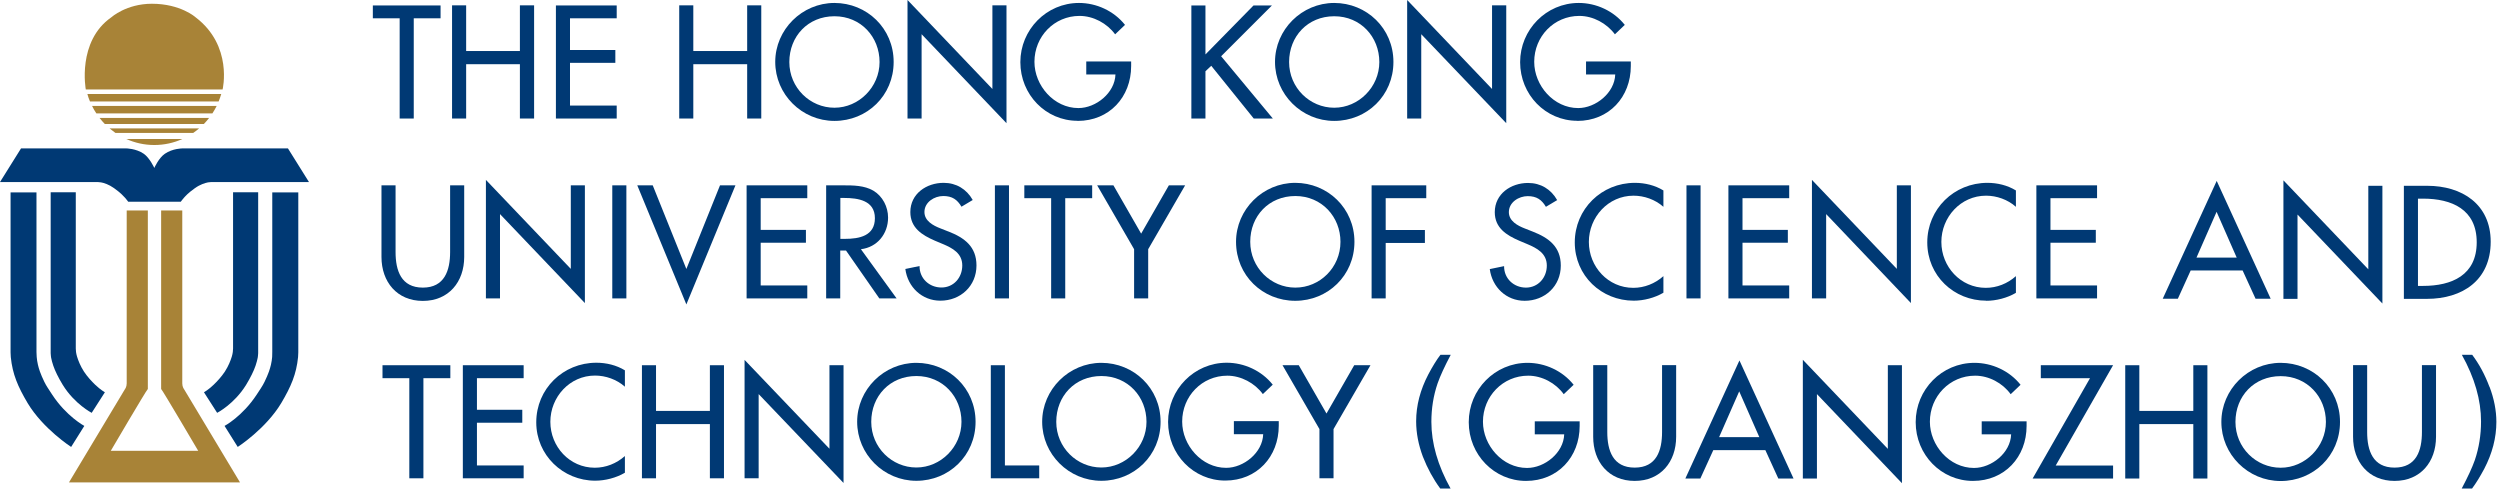
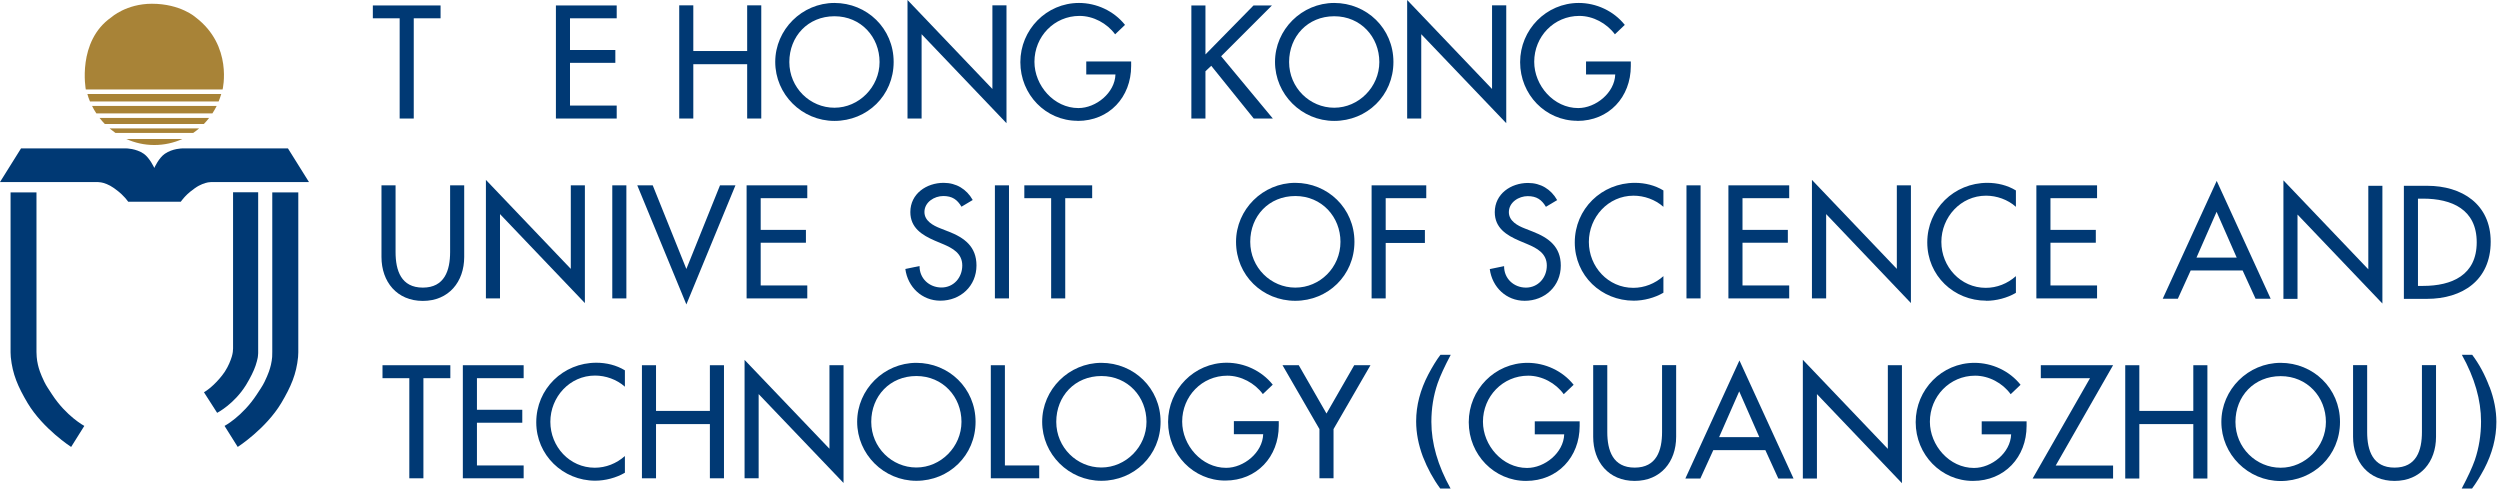
<svg xmlns="http://www.w3.org/2000/svg" width="220" height="43" viewBox="0 0 220 43" fill="none">
-   <path d="M21.12 42.45L16.19 34.239C16.19 34.239 16.04 34.05 16.04 33.739V18.52H14.18V34.23C14.33 34.38 17.44 39.669 17.44 39.669H9.75C9.75 39.669 12.85 34.38 13.01 34.23V18.52H11.15V33.739C11.15 34.05 11 34.239 11 34.239L6.07 42.45H21.13H21.12Z" fill="#A88337" />
  <path d="M19.589 7.87C19.589 7.87 20.519 4.03 17.209 1.52C17.209 1.52 15.889 0.33 13.369 0.33C11.119 0.33 9.799 1.52 9.799 1.52C6.759 3.64 7.549 7.87 7.549 7.87H19.589Z" fill="#A88337" />
  <path d="M7.919 8.93H19.239C19.329 8.72 19.399 8.5 19.47 8.27H7.689C7.749 8.5 7.829 8.72 7.919 8.93" fill="#A88337" />
  <path d="M19.06 9.32H8.1C8.21 9.55 8.34 9.77 8.48 9.98H18.69C18.83 9.77 18.95 9.55 19.07 9.32" fill="#A88337" />
  <path d="M9.22 10.91H17.94C18.1 10.74 18.26 10.57 18.4 10.38H8.76C8.9 10.56 9.06 10.74 9.22 10.91Z" fill="#A88337" />
  <path d="M10.161 11.7H17.001C17.181 11.58 17.351 11.44 17.521 11.3H9.641C9.811 11.44 9.981 11.57 10.161 11.7Z" fill="#A88337" />
  <path d="M11.11 12.23C11.87 12.57 12.7 12.761 13.58 12.761C14.46 12.761 15.3 12.57 16.05 12.23H11.1H11.11Z" fill="#A88337" />
  <path d="M25.32 13.06H16.05C16.05 13.06 15.19 13.06 14.51 13.53C13.98 13.89 13.6 14.73 13.58 14.78C13.58 14.78 13.18 13.9 12.65 13.53C11.96 13.06 11.11 13.06 11.11 13.06H1.85L0 16.02H8.49C8.49 16.02 8.74 16.02 8.89 16.05C9.14 16.09 9.58 16.23 10.04 16.56C10.67 17.01 10.84 17.24 11 17.4C11.08 17.48 11.28 17.75 11.28 17.75H15.91C15.91 17.75 16.11 17.48 16.19 17.4C16.34 17.24 16.52 17.01 17.15 16.56C17.61 16.23 18.05 16.1 18.3 16.05C18.45 16.02 18.7 16.02 18.7 16.02H27.19L25.34 13.06H25.32Z" fill="#003974" />
  <path d="M0.93 16.92V31.01C0.93 31.16 0.94 31.3 0.95 31.43C1.1 32.92 1.57 34.02 2.43 35.47C3.79 37.74 6.26 39.33 6.26 39.33L7.42 37.48C7.42 37.48 5.84 36.64 4.58 34.71C4.33 34.32 4.07 33.96 3.9 33.6C3.74 33.26 3.61 32.98 3.51 32.69C3.44 32.48 3.38 32.29 3.34 32.11C3.28 31.85 3.25 31.65 3.23 31.41C3.23 31.32 3.21 30.97 3.21 30.97V16.93H0.93V16.92Z" fill="#003974" />
-   <path d="M4.459 16.92V30.96C4.459 30.96 4.459 31.02 4.459 31.08C4.459 31.15 4.469 31.25 4.479 31.33C4.479 31.38 4.499 31.44 4.499 31.48C4.549 31.7 4.589 31.9 4.689 32.18C4.849 32.65 5.129 33.22 5.529 33.88C6.569 35.56 8.069 36.33 8.069 36.33L9.229 34.52C9.229 34.52 8.849 34.31 8.379 33.86C8.069 33.56 7.699 33.17 7.389 32.7C7.079 32.22 6.889 31.74 6.779 31.38C6.689 31.08 6.669 30.83 6.669 30.67C6.669 30.54 6.669 30.47 6.669 30.47V16.92H4.439H4.459Z" fill="#003974" />
  <path d="M26.25 16.92V31.01C26.25 31.16 26.24 31.3 26.23 31.43C26.08 32.92 25.61 34.02 24.75 35.47C23.39 37.74 20.92 39.33 20.92 39.33L19.76 37.48C19.76 37.48 21.34 36.64 22.6 34.71C22.85 34.32 23.11 33.96 23.28 33.6C23.44 33.26 23.57 32.98 23.67 32.69C23.74 32.48 23.8 32.29 23.84 32.11C23.9 31.85 23.93 31.65 23.95 31.41C23.95 31.32 23.96 30.97 23.96 30.97V16.93H26.26L26.25 16.92Z" fill="#003974" />
  <path d="M22.719 16.92V30.96C22.719 30.96 22.719 31.02 22.719 31.08C22.719 31.15 22.709 31.25 22.699 31.33C22.699 31.38 22.679 31.44 22.679 31.48C22.629 31.7 22.589 31.9 22.489 32.18C22.329 32.65 22.049 33.22 21.649 33.88C20.609 35.56 19.109 36.33 19.109 36.33L17.949 34.52C17.949 34.52 18.329 34.31 18.799 33.86C19.109 33.56 19.479 33.17 19.789 32.7C20.099 32.22 20.289 31.74 20.399 31.38C20.489 31.08 20.509 30.83 20.509 30.67C20.509 30.54 20.509 30.47 20.509 30.47V16.92H22.739H22.719Z" fill="#003974" />
  <path d="M33.66 33.28H36.02V42.09H37.26V33.28H39.63V32.14H33.66V33.28Z" fill="#003974" />
  <path d="M40.73 42.09H46.081V40.96H41.971V37.2H45.961V36.06H41.971V33.28H46.081V32.14H40.73V42.09Z" fill="#003974" />
  <path d="M47.191 37.17C47.191 40.05 49.541 42.3 52.381 42.3C53.251 42.3 54.231 42.05 54.991 41.6V40.13C54.251 40.79 53.311 41.16 52.341 41.16C50.121 41.16 48.431 39.3 48.431 37.12C48.431 34.94 50.131 33.05 52.361 33.05C53.301 33.05 54.271 33.39 54.991 34.03V32.59C54.241 32.13 53.351 31.92 52.481 31.92C49.551 31.92 47.191 34.22 47.191 37.16V37.17Z" fill="#003974" />
  <path d="M62.47 36.16H57.73V32.14H56.49V42.09H57.73V37.32H62.47V42.09H63.71V32.14H62.47V36.16Z" fill="#003974" />
  <path d="M72.992 39.49L65.522 31.67V42.09H66.761V34.68L74.231 42.5V32.14H72.992V39.49Z" fill="#003974" />
  <path d="M80.64 31.93C77.79 31.93 75.43 34.27 75.43 37.12C75.43 39.97 77.77 42.31 80.64 42.31C83.51 42.31 85.85 40.08 85.85 37.12C85.85 34.16 83.49 31.93 80.64 31.93V31.93ZM80.64 41.14C78.49 41.14 76.67 39.38 76.67 37.12C76.67 34.86 78.31 33.09 80.64 33.09C82.97 33.09 84.61 34.92 84.61 37.12C84.61 39.32 82.79 41.14 80.64 41.14Z" fill="#003974" />
  <path d="M88.431 32.14H87.191V42.09H91.451V40.96H88.431V32.14Z" fill="#003974" />
  <path d="M96.921 31.93C94.071 31.93 91.711 34.27 91.711 37.12C91.711 39.97 94.051 42.31 96.921 42.31C99.791 42.31 102.131 40.08 102.131 37.12C102.131 34.16 99.771 31.93 96.921 31.93V31.93ZM96.921 41.14C94.771 41.14 92.951 39.38 92.951 37.12C92.951 34.86 94.591 33.09 96.921 33.09C99.251 33.09 100.891 34.92 100.891 37.12C100.891 39.32 99.071 41.14 96.921 41.14Z" fill="#003974" />
  <path d="M108.591 38.21H111.161C111.111 39.83 109.451 41.17 107.901 41.17C105.751 41.17 104.031 39.19 104.031 37.1C104.031 34.87 105.771 33.06 108.001 33.06C109.211 33.06 110.421 33.71 111.131 34.68L112.001 33.85C111.021 32.62 109.491 31.92 107.951 31.92C105.091 31.92 102.791 34.27 102.791 37.13C102.791 39.99 105.031 42.29 107.821 42.29C110.611 42.29 112.531 40.19 112.531 37.46V37.06H108.581V38.2L108.591 38.21Z" fill="#003974" />
  <path d="M116.731 36.39L114.291 32.14H112.861L116.111 37.76V42.09H117.351V37.76L120.601 32.14H119.171L116.731 36.39Z" fill="#003974" />
  <path d="M35.17 10.431H36.41V1.61H38.77V0.48H32.81V1.61H35.17V10.431Z" fill="#003974" />
-   <path d="M41.021 5.65H45.751V10.43H47.001V0.47H45.751V4.49H41.021V0.47H39.781V10.43H41.021V5.65Z" fill="#003974" />
  <path d="M54.27 9.29H50.16V5.53H54.15V4.4H50.16V1.61H54.27V0.48H48.92V10.431H54.27V9.29Z" fill="#003974" />
  <path d="M61.011 5.65H65.751V10.43H66.992V0.47H65.751V4.49H61.011V0.47H59.772V10.43H61.011V5.65Z" fill="#003974" />
  <path d="M73.431 10.64C76.311 10.64 78.641 8.41 78.641 5.45C78.641 2.49 76.281 0.26 73.431 0.26C70.581 0.26 68.221 2.6 68.221 5.45C68.221 8.3 70.561 10.64 73.431 10.64ZM73.431 1.43C75.771 1.43 77.401 3.26 77.401 5.46C77.401 7.66 75.581 9.48 73.431 9.48C71.281 9.48 69.461 7.72 69.461 5.46C69.461 3.2 71.101 1.43 73.431 1.43V1.43Z" fill="#003974" />
  <path d="M81.101 3.01L88.571 10.84V0.47H87.331V7.83L79.861 0V10.43H81.101V3.01Z" fill="#003974" />
  <path d="M94.831 10.64C97.621 10.64 99.541 8.54 99.541 5.81V5.41H95.591V6.55H98.161C98.111 8.17 96.451 9.51 94.901 9.51C92.751 9.51 91.031 7.53 91.031 5.44C91.031 3.21 92.771 1.4 95.001 1.4C96.211 1.4 97.421 2.05 98.131 3.02L99.001 2.19C98.021 0.96 96.491 0.26 94.951 0.26C92.091 0.26 89.791 2.61 89.791 5.47C89.791 8.33 92.031 10.63 94.821 10.63L94.831 10.64Z" fill="#003974" />
  <path d="M106.08 6.27L106.59 5.79L110.33 10.431H112.01L107.46 4.95L111.93 0.48H110.31L106.08 4.79V0.48H104.84V10.431H106.08V6.27Z" fill="#003974" />
  <path d="M117.411 10.64C120.291 10.64 122.621 8.41 122.621 5.45C122.621 2.49 120.261 0.26 117.411 0.26C114.561 0.26 112.201 2.6 112.201 5.45C112.201 8.3 114.541 10.64 117.411 10.64ZM117.411 1.43C119.751 1.43 121.381 3.26 121.381 5.46C121.381 7.66 119.561 9.48 117.411 9.48C115.261 9.48 113.441 7.72 113.441 5.46C113.441 3.2 115.081 1.43 117.411 1.43V1.43Z" fill="#003974" />
  <path d="M125.07 3.01L132.55 10.84V0.47H131.3V7.83L123.83 0V10.43H125.07V3.01Z" fill="#003974" />
  <path d="M138.801 10.64C141.591 10.64 143.511 8.54 143.511 5.81V5.41H139.571V6.55H142.141C142.091 8.17 140.421 9.51 138.881 9.51C136.731 9.51 135.011 7.53 135.011 5.44C135.011 3.21 136.751 1.4 138.981 1.4C140.191 1.4 141.391 2.05 142.111 3.02L142.981 2.19C142.001 0.96 140.471 0.26 138.931 0.26C136.071 0.26 133.771 2.61 133.771 5.47C133.771 8.33 136.011 10.63 138.801 10.63V10.64Z" fill="#003974" />
  <path d="M40.85 16.31H39.61V22.18C39.61 23.8 39.12 25.31 37.21 25.31C35.3 25.31 34.81 23.81 34.81 22.18V16.31H33.57V22.61C33.57 24.8 34.93 26.48 37.21 26.48C39.49 26.48 40.85 24.8 40.85 22.61V16.31Z" fill="#003974" />
  <path d="M42.76 15.83V26.26H44V18.84L51.47 26.67V16.31H50.23V23.66L42.76 15.83Z" fill="#003974" />
  <path d="M55.121 16.31H53.881V26.26H55.121V16.31Z" fill="#003974" />
  <path d="M60.4 23.67L57.44 16.31H56.08L60.4 26.79L64.72 16.31H63.36L60.4 23.67Z" fill="#003974" />
  <path d="M71.041 17.44V16.31H65.701V26.26H71.041V25.12H66.941V21.36H70.921V20.23H66.941V17.44H71.041Z" fill="#003974" />
-   <path d="M78.901 26.26L75.761 21.93C77.201 21.76 78.151 20.57 78.151 19.15C78.151 18.2 77.671 17.26 76.841 16.77C76.051 16.32 75.101 16.31 74.211 16.31H72.701V26.26H73.941V22.05H74.451L77.381 26.26H78.891H78.901ZM74.351 21.02H73.951V17.42H74.281C75.511 17.42 76.991 17.64 76.991 19.2C76.991 20.76 75.621 21.02 74.351 21.02V21.02Z" fill="#003974" />
  <path d="M83.45 20.37L82.74 20.09C82.12 19.85 81.35 19.44 81.35 18.66C81.35 17.79 82.22 17.25 83.01 17.25C83.8 17.25 84.24 17.57 84.61 18.19L85.6 17.6C85.06 16.64 84.15 16.09 83.04 16.09C81.53 16.09 80.11 17.05 80.11 18.66C80.11 20.05 81.14 20.69 82.27 21.18L82.96 21.47C83.82 21.83 84.68 22.29 84.68 23.36C84.68 24.43 83.92 25.3 82.85 25.3C81.78 25.3 80.91 24.51 80.92 23.41L79.67 23.67C79.88 25.27 81.14 26.46 82.75 26.46C84.53 26.46 85.93 25.17 85.93 23.36C85.93 21.7 84.87 20.92 83.46 20.37H83.45Z" fill="#003974" />
  <path d="M88.791 16.31H87.551V26.26H88.791V16.31Z" fill="#003974" />
  <path d="M93.741 26.26V17.44H96.111V16.31H90.141V17.44H92.501V26.26H93.741Z" fill="#003974" />
-   <path d="M96.551 16.31L99.801 21.93V26.26H101.041V21.93L104.291 16.31H102.861L100.421 20.56L97.981 16.31H96.551Z" fill="#003974" />
  <path d="M108.771 21.28C108.771 24.24 111.111 26.47 113.981 26.47C116.851 26.47 119.191 24.24 119.191 21.28C119.191 18.32 116.831 16.09 113.981 16.09C111.131 16.09 108.771 18.43 108.771 21.28ZM117.961 21.28C117.961 23.55 116.141 25.31 113.991 25.31C111.841 25.31 110.021 23.55 110.021 21.28C110.021 19.01 111.661 17.25 113.991 17.25C116.321 17.25 117.961 19.09 117.961 21.28Z" fill="#003974" />
  <path d="M125.391 20.24H121.941V17.44H125.511V16.31H120.701V26.26H121.941V21.38H125.391V20.24Z" fill="#003974" />
  <path d="M134.29 25.31C133.22 25.31 132.35 24.52 132.36 23.42L131.1 23.68C131.31 25.28 132.56 26.47 134.17 26.47C135.95 26.47 137.35 25.18 137.35 23.37C137.35 21.71 136.29 20.93 134.88 20.38L134.17 20.1C133.55 19.86 132.78 19.45 132.78 18.67C132.78 17.8 133.65 17.26 134.44 17.26C135.23 17.26 135.67 17.58 136.04 18.2L137.03 17.61C136.49 16.65 135.58 16.1 134.47 16.1C132.96 16.1 131.54 17.06 131.54 18.67C131.54 20.06 132.57 20.7 133.71 21.19L134.4 21.48C135.26 21.84 136.12 22.3 136.12 23.37C136.12 24.44 135.35 25.31 134.28 25.31H134.29Z" fill="#003974" />
  <path d="M146.38 25.77V24.3C145.64 24.96 144.7 25.33 143.73 25.33C141.51 25.33 139.82 23.47 139.82 21.29C139.82 19.11 141.52 17.22 143.75 17.22C144.69 17.22 145.66 17.56 146.38 18.2V16.76C145.63 16.3 144.74 16.09 143.87 16.09C140.94 16.09 138.58 18.39 138.58 21.33C138.58 24.27 140.93 26.46 143.77 26.46C144.64 26.46 145.62 26.21 146.38 25.76V25.77Z" fill="#003974" />
  <path d="M149.65 16.31H148.41V26.26H149.65V16.31Z" fill="#003974" />
  <path d="M157.45 25.12H153.34V21.36H157.33V20.23H153.34V17.44H157.45V16.31H152.1V26.26H157.45V25.12Z" fill="#003974" />
  <path d="M166.921 23.66L159.451 15.83V26.26H160.701V18.84L168.161 26.67V16.31H166.921V23.66Z" fill="#003974" />
  <path d="M174.79 26.47C175.66 26.47 176.64 26.22 177.4 25.77V24.3C176.66 24.96 175.72 25.33 174.75 25.33C172.53 25.33 170.84 23.47 170.84 21.29C170.84 19.11 172.54 17.22 174.77 17.22C175.71 17.22 176.68 17.56 177.4 18.2V16.76C176.65 16.3 175.76 16.09 174.89 16.09C171.96 16.09 169.6 18.39 169.6 21.33C169.6 24.27 171.95 26.46 174.79 26.46V26.47Z" fill="#003974" />
  <path d="M184.541 25.12H180.441V21.36H184.431V20.23H180.441V17.44H184.541V16.31H179.201V26.26H184.541V25.12Z" fill="#003974" />
  <path d="M192.78 23.8H197.35L198.49 26.29H199.82L195.07 15.92L190.32 26.29H191.65L192.78 23.8V23.8ZM195.06 18.64L196.83 22.67H193.29L195.06 18.64V18.64Z" fill="#003974" />
  <path d="M202.181 18.88L209.651 26.71V16.35H208.411V23.7L200.941 15.87V26.3H202.181V18.88Z" fill="#003974" />
  <path d="M219.181 21.27C219.181 17.96 216.641 16.35 213.601 16.35H211.541V26.3H213.561C216.701 26.3 219.181 24.66 219.181 21.27ZM212.781 25.16V17.48H213.221C215.751 17.48 217.951 18.42 217.951 21.32C217.951 24.22 215.761 25.16 213.221 25.16H212.781Z" fill="#003974" />
  <path d="M135.07 38.22H137.65C137.6 39.85 135.93 41.18 134.38 41.18C132.22 41.18 130.5 39.2 130.5 37.11C130.5 34.88 132.25 33.06 134.48 33.06C135.7 33.06 136.9 33.71 137.61 34.69L138.48 33.86C137.5 32.63 135.97 31.93 134.42 31.93C131.55 31.93 129.25 34.28 129.25 37.15C129.25 40.02 131.5 42.32 134.29 42.32C137.08 42.32 139.01 40.22 139.01 37.48V37.08H135.06V38.22H135.07Z" fill="#003974" />
  <path d="M146.261 38.02C146.261 39.65 145.771 41.15 143.851 41.15C141.931 41.15 141.441 39.64 141.441 38.02V32.13H140.201V38.44C140.201 40.64 141.561 42.32 143.851 42.32C146.141 42.32 147.501 40.64 147.501 38.44V32.13H146.261V38.02Z" fill="#003974" />
  <path d="M148.291 42.11H149.631L150.771 39.61H155.351L156.491 42.11H157.831L153.071 31.72L148.311 42.11H148.291ZM151.281 38.47L153.051 34.44L154.821 38.47H151.281V38.47Z" fill="#003974" />
  <path d="M166.13 39.5L158.65 31.66V42.11H159.89V34.68L167.37 42.52V32.14H166.13V39.5Z" fill="#003974" />
  <path d="M174.4 38.22H176.98C176.93 39.85 175.26 41.18 173.71 41.18C171.55 41.18 169.83 39.2 169.83 37.11C169.83 34.88 171.58 33.06 173.81 33.06C175.03 33.06 176.23 33.71 176.94 34.69L177.81 33.86C176.83 32.63 175.3 31.93 173.75 31.93C170.88 31.93 168.58 34.28 168.58 37.15C168.58 40.02 170.83 42.32 173.62 42.32C176.41 42.32 178.34 40.22 178.34 37.48V37.08H174.39V38.22H174.4Z" fill="#003974" />
  <path d="M179.591 32.14V33.28H183.921L178.871 42.11H185.951V40.97H180.901L185.951 32.14H179.591Z" fill="#003974" />
  <path d="M193.011 36.16H188.261V32.14H187.021V42.11H188.261V37.32H193.011V42.11H194.251V32.14H193.011V36.16Z" fill="#003974" />
  <path d="M200.7 31.93C197.84 31.93 195.48 34.27 195.48 37.13C195.48 39.99 197.82 42.33 200.7 42.33C203.58 42.33 205.92 40.1 205.92 37.13C205.92 34.16 203.55 31.93 200.7 31.93V31.93ZM200.7 41.16C198.54 41.16 196.72 39.4 196.72 37.13C196.72 34.86 198.36 33.1 200.7 33.1C203.04 33.1 204.68 34.94 204.68 37.13C204.68 39.32 202.86 41.16 200.7 41.16Z" fill="#003974" />
  <path d="M213.13 38.02C213.13 39.65 212.64 41.15 210.72 41.15C208.8 41.15 208.31 39.64 208.31 38.02V32.13H207.07V38.44C207.07 40.64 208.43 42.32 210.72 42.32C213.01 42.32 214.37 40.64 214.37 38.44V32.13H213.13V38.02Z" fill="#003974" />
  <path d="M127.671 31.22H126.761C126.431 31.65 126.071 32.23 125.691 32.95C124.981 34.31 124.621 35.68 124.621 37.08C124.621 38.1 124.821 39.13 125.211 40.18C125.621 41.23 126.131 42.16 126.741 42.99H127.651C126.521 40.96 125.961 39.01 125.961 37.12C125.961 35.94 126.141 34.81 126.511 33.73C126.741 33.08 127.121 32.25 127.661 31.23L127.671 31.22Z" fill="#003974" />
  <path d="M219.071 34.04C218.671 32.97 218.161 32.03 217.551 31.22H216.641C217.771 33.25 218.331 35.2 218.331 37.09C218.331 38.27 218.151 39.41 217.781 40.5C217.551 41.15 217.171 41.97 216.631 42.99H217.541C217.901 42.51 218.251 41.93 218.611 41.26C219.321 39.9 219.681 38.52 219.681 37.13C219.681 36.13 219.481 35.1 219.081 34.04H219.071Z" fill="#003974" />
</svg>